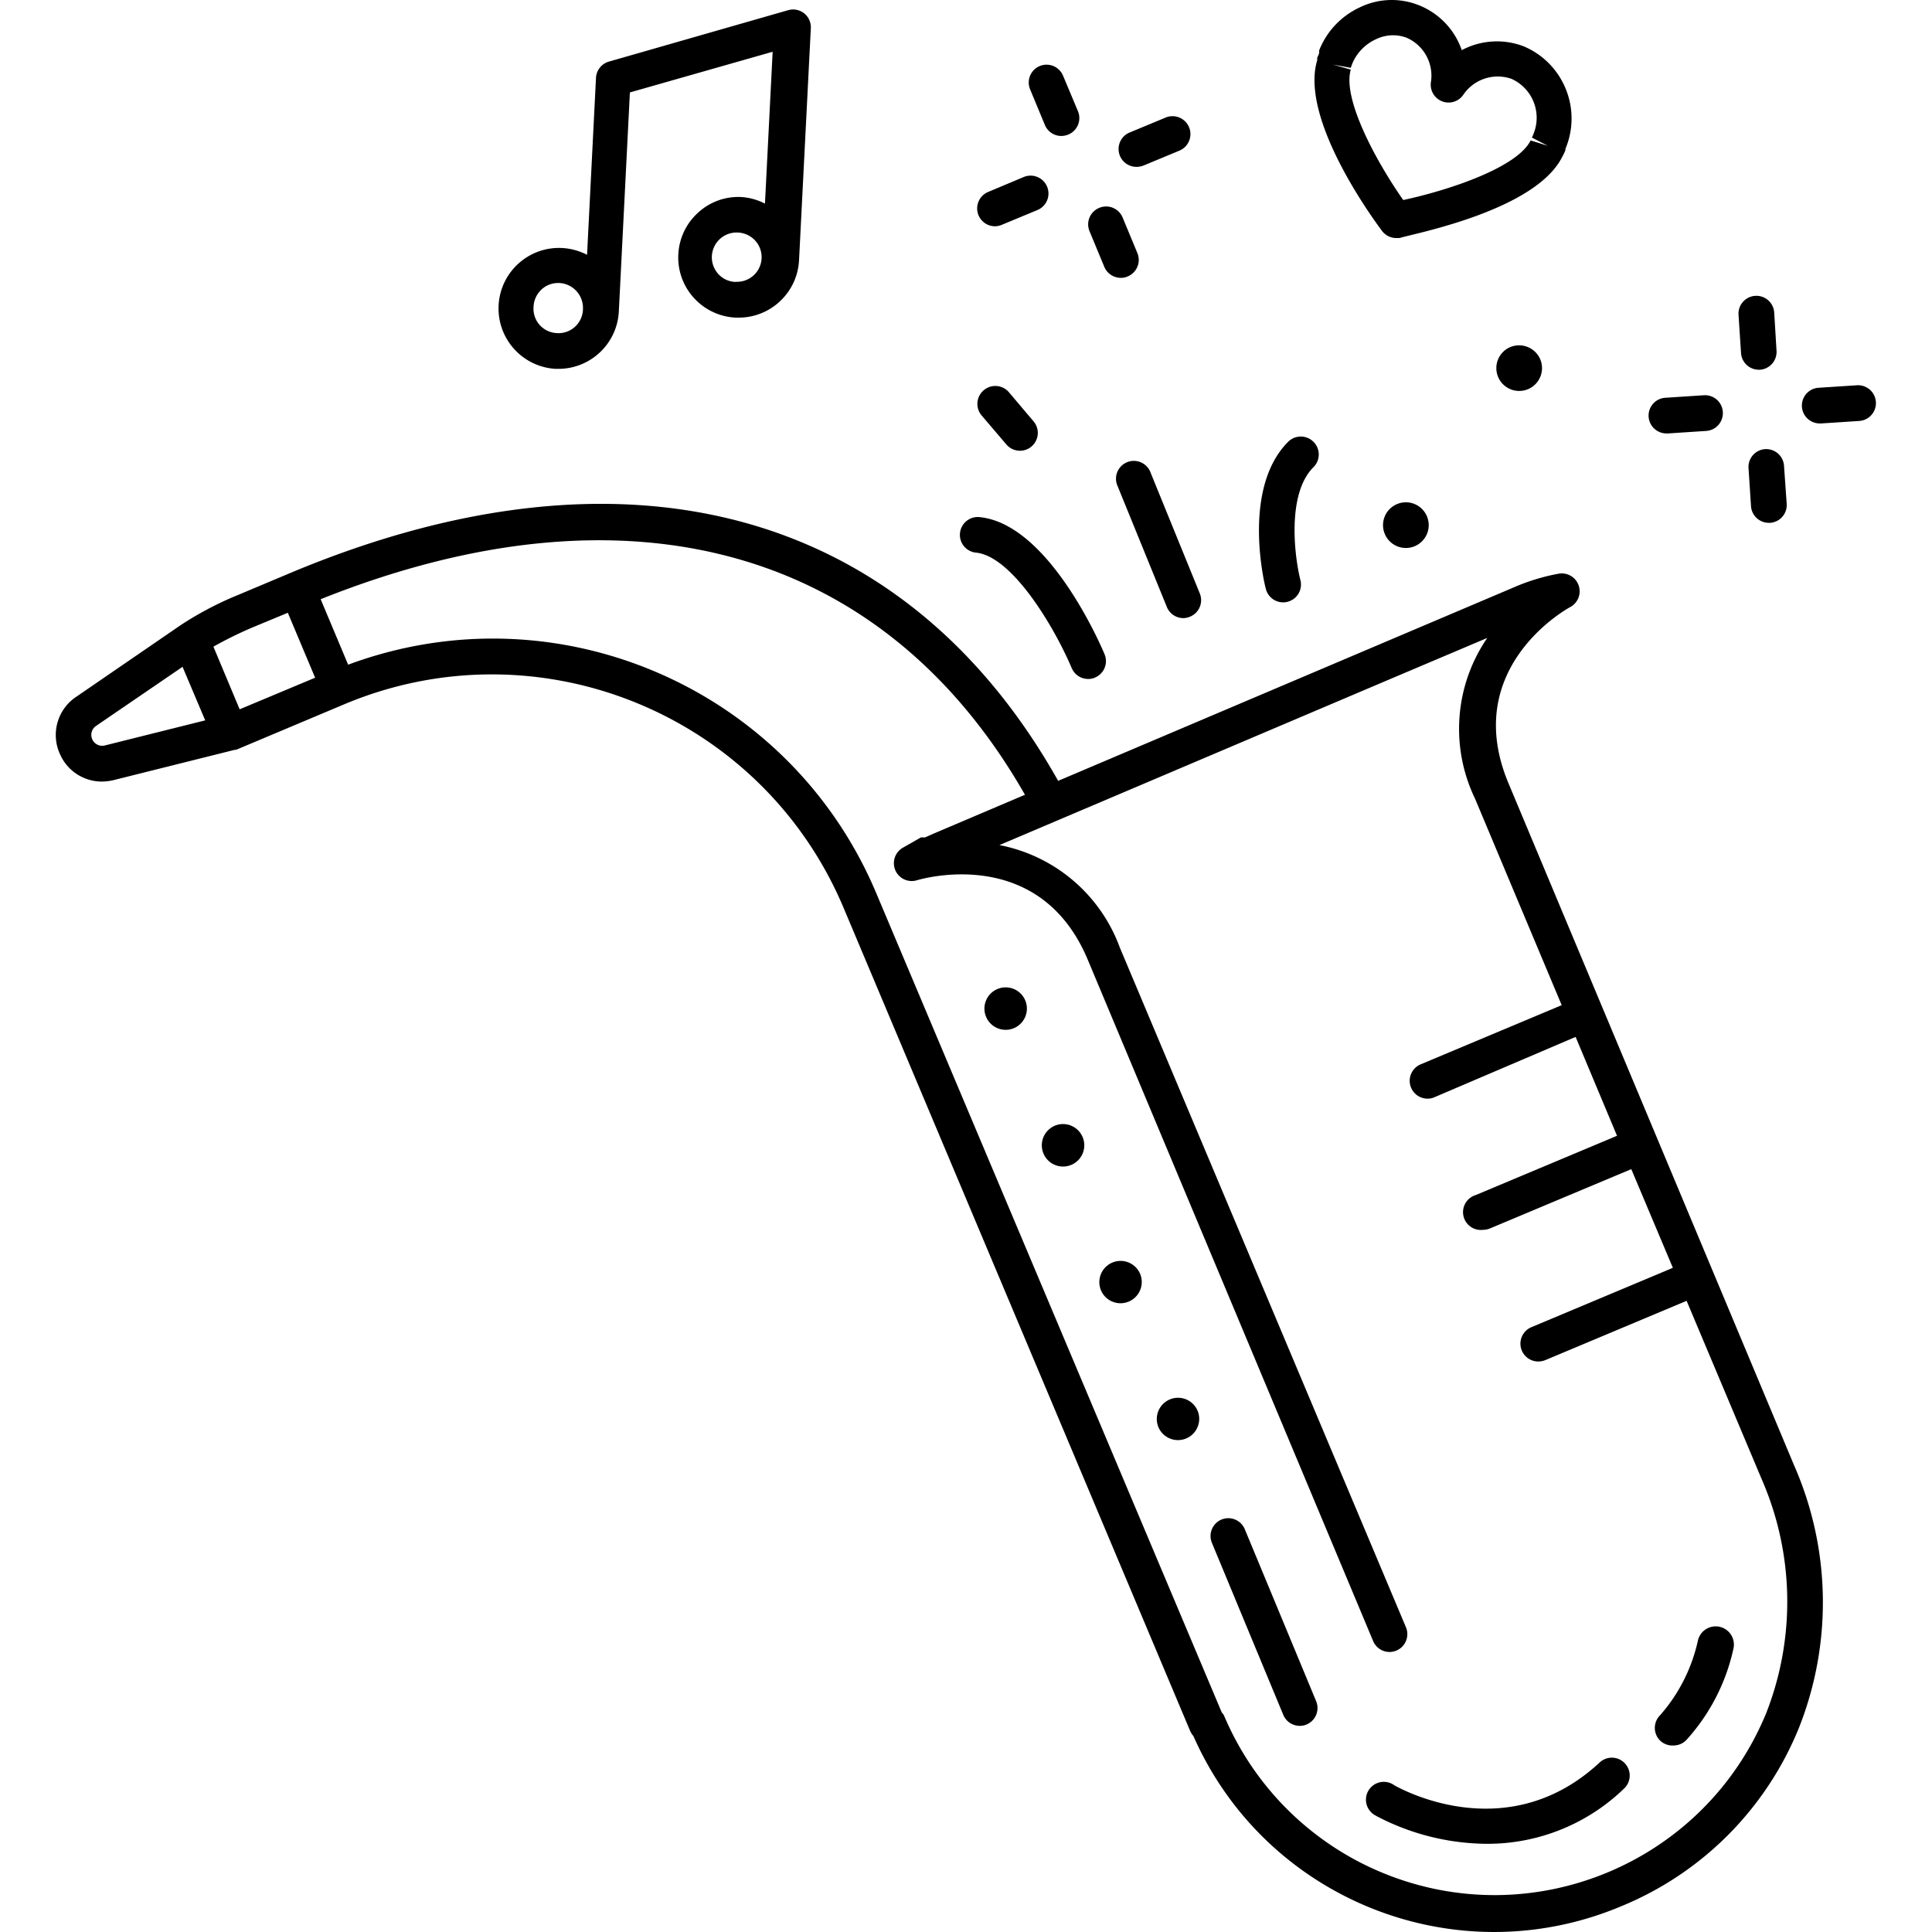
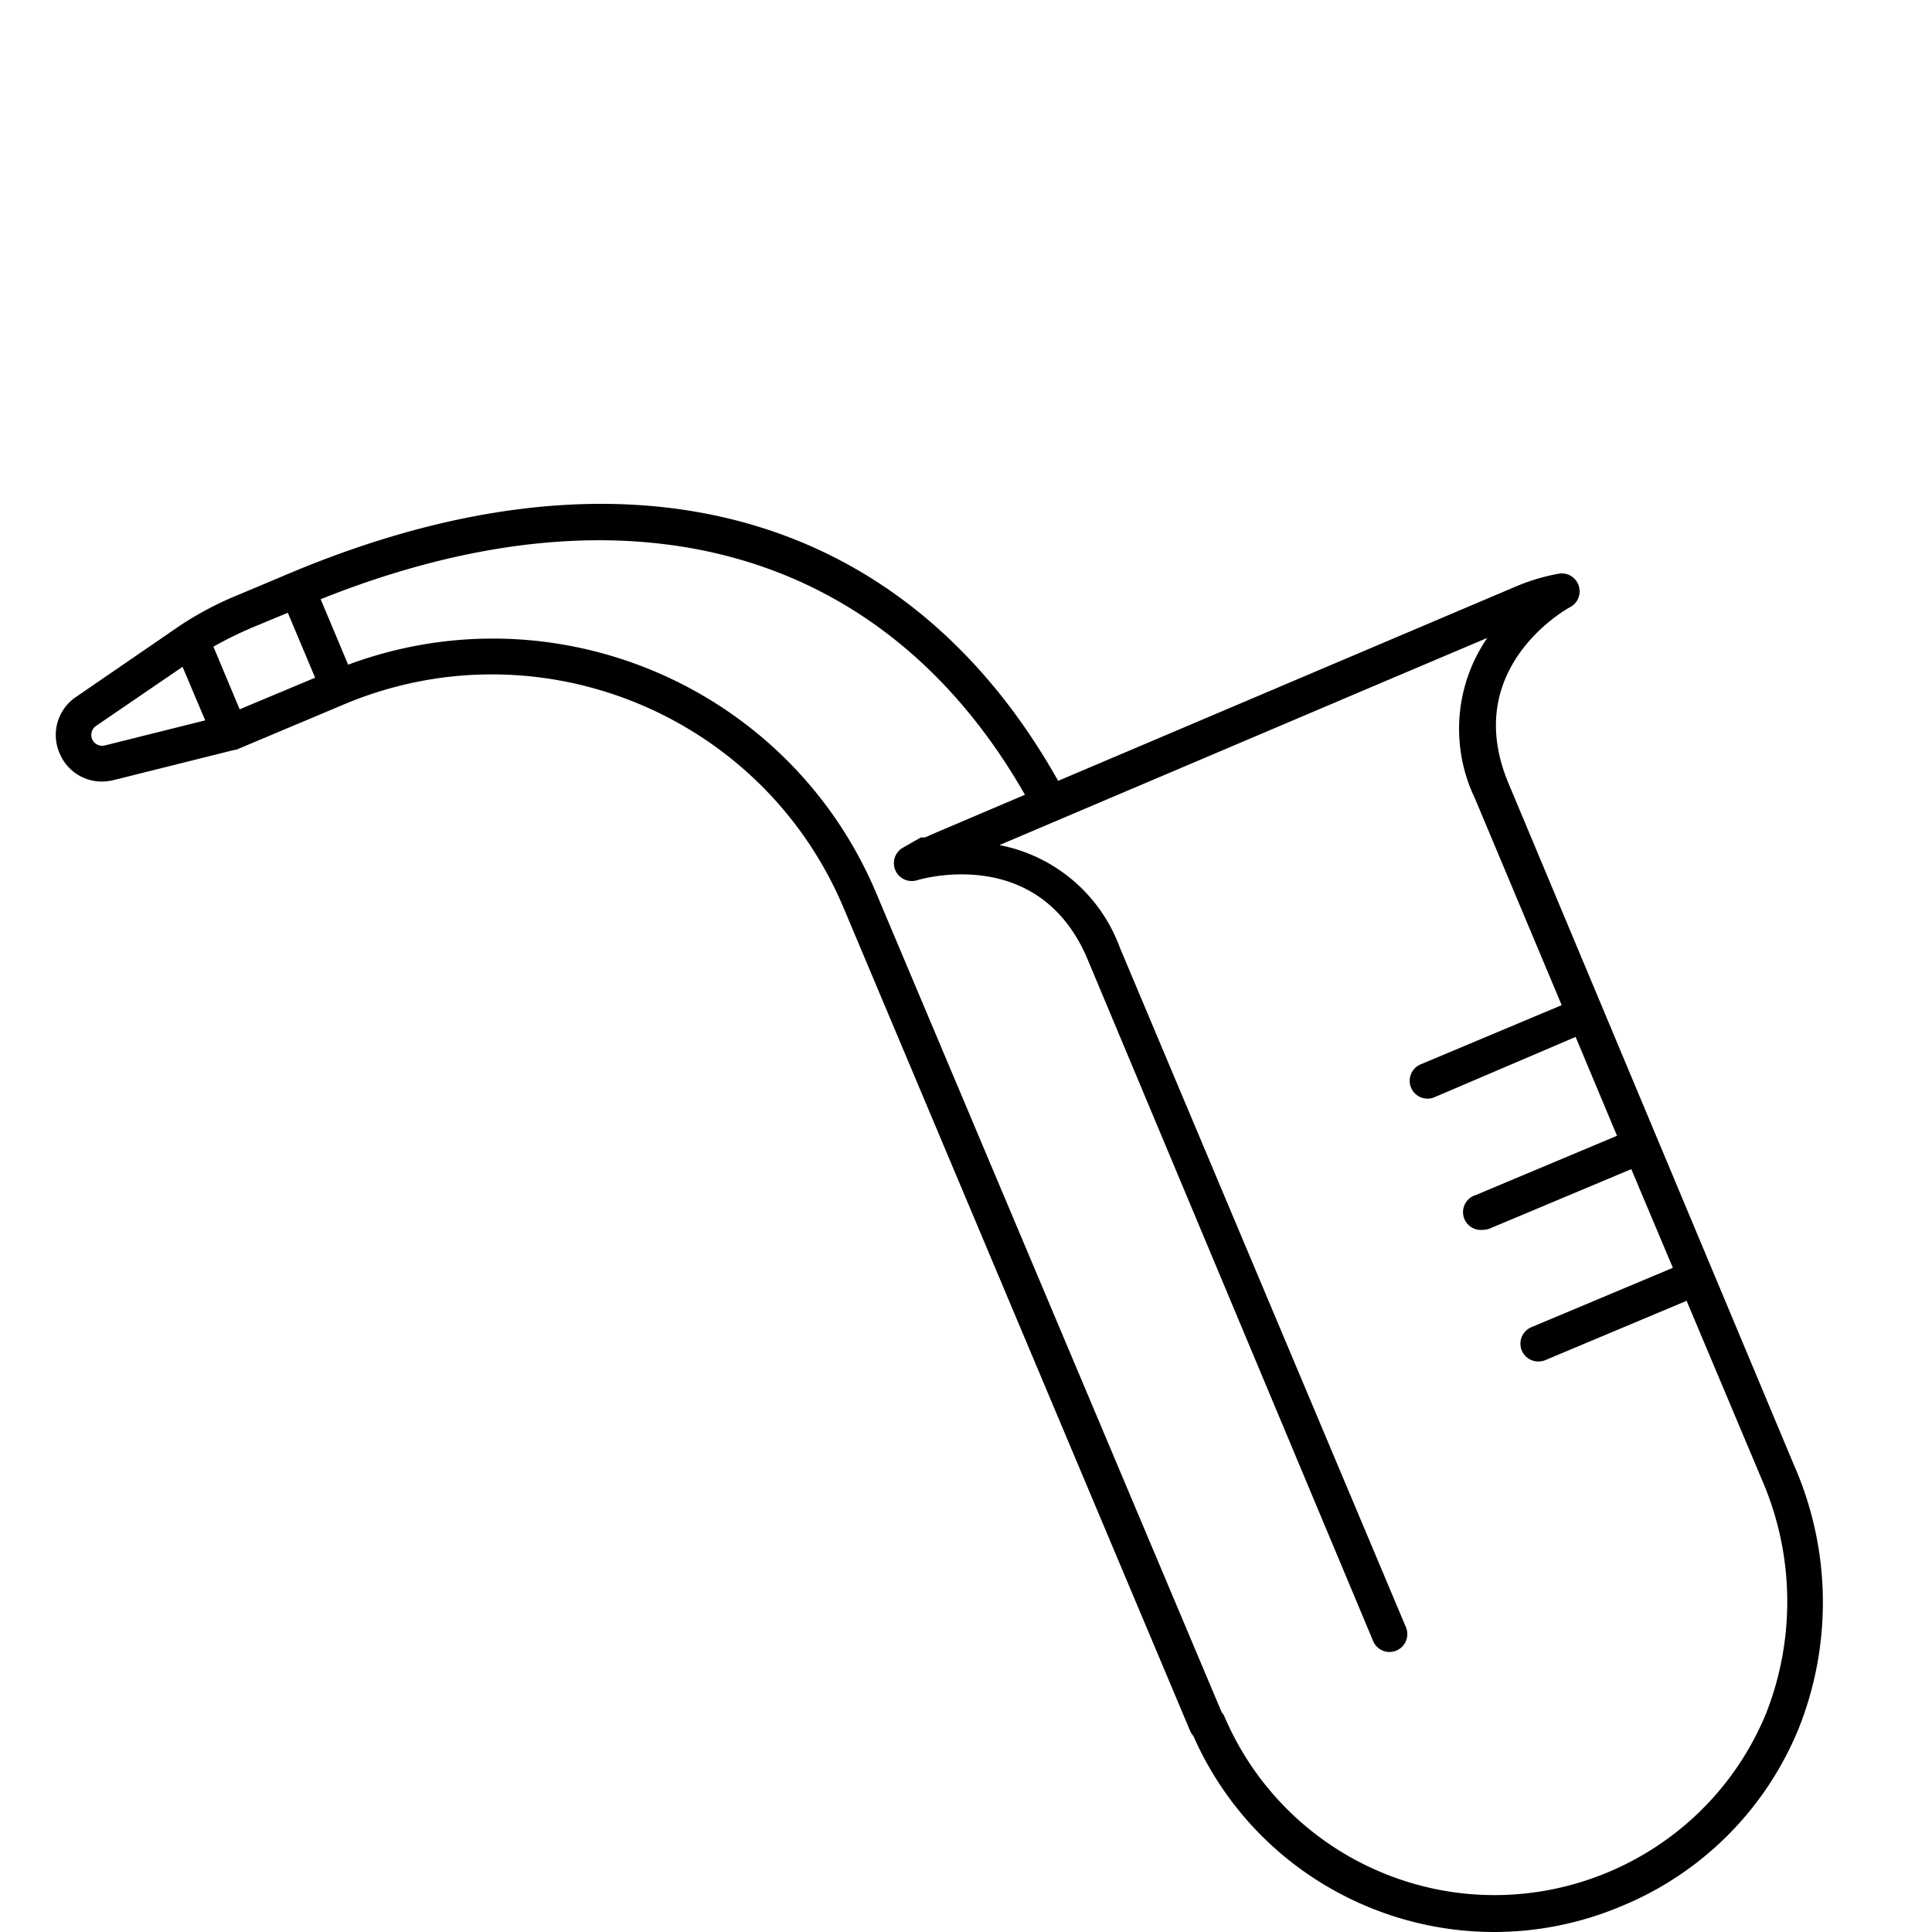
<svg xmlns="http://www.w3.org/2000/svg" version="1.1" width="512" height="512" x="0" y="0" viewBox="0 0 433.092 433.092" style="enable-background:new 0 0 512 512" xml:space="preserve">
  <g>
-     <path d="M268.472 316.269a4.76 4.76 0 0 0-8.804 3.622l.013.031a4.76 4.76 0 0 0 8.791-3.653zM255.592 285.589a4.76 4.76 0 0 0-8.804 3.622l.013.031a4.76 4.76 0 0 0 8.791-3.653zM242.683 254.881a4.76 4.76 0 0 0-8.764 3.718l.001.003a4.76 4.76 0 0 0 8.763-3.721zM229.824 224.249a4.76 4.76 0 1 0-2.56 6.24l.017-.007a4.76 4.76 0 0 0 2.543-6.233zM341.601 10.402a16.76 16.76 0 0 0-13.92.84 16.681 16.681 0 0 0-9.64-10.08 16.356 16.356 0 0 0-13.28.52 17.802 17.802 0 0 0-9.04 9.6 2.157 2.157 0 0 0 0 .44c0 .44-.32.84-.44 1.24v.52c-4 13.16 12.64 35.76 14.52 38.28a4 4 0 0 0 3.2 1.6h.72c2.8-.92 30.4-6.04 36.48-18.2l.32-.6c.15-.299.284-.606.4-.92v-.28c3.743-8.914-.423-19.178-9.32-22.96zm1.52 21.08c-3.04 6.08-18.2 11.12-28.56 13.36-6.08-8.68-13.68-22.68-11.76-29.24l-4-1.12 4 .72.28-.8a10.438 10.438 0 0 1 5.44-5.64 8.68 8.68 0 0 1 6.76-.32 9.28 9.28 0 0 1 5.48 10 4 4 0 0 0 7.24 2.84 9.32 9.32 0 0 1 10.84-3.6 9.56 9.56 0 0 1 4.84 12.52c-.078.22-.172.433-.28.64l3.56 1.84-3.84-1.2zM180.281 3.002a4.001 4.001 0 0 0-3.6-.72l-40.16 11.52a4.001 4.001 0 0 0-2.92 3.68l-2 39.64a13.799 13.799 0 0 0-5.48-1.52c-7.478-.442-13.898 5.262-14.34 12.74-.442 7.478 5.262 13.898 12.74 14.34h.68c7.201-.011 13.138-5.649 13.52-12.84l2.48-49.12 32-9.12-1.72 34.04a13.48 13.48 0 0 0-5.4-1.48 13.32 13.32 0 0 0-9.56 3.48c-5.553 4.992-6.009 13.54-1.017 19.093a13.52 13.52 0 0 0 9.417 4.467h.68c7.216-.012 13.158-5.673 13.52-12.88l2.64-52a4.001 4.001 0 0 0-1.48-3.32zm-55.156 71.683-.124-.003a5.598 5.598 0 0 1-4-1.8 5.48 5.48 0 0 1-1.4-4 5.598 5.598 0 0 1 1.8-4 5.44 5.44 0 0 1 3.72-1.44h.28a5.6 5.6 0 0 1 5.28 5.84 5.481 5.481 0 0 1-5.556 5.403zm43.816-12.964a5.518 5.518 0 0 1-4.061 1.441l.12.04a5.44 5.44 0 0 1-4-1.8 5.56 5.56 0 0 1 4-9.28h.28a5.598 5.598 0 0 1 4 1.8 5.518 5.518 0 0 1-.339 7.799zM319.881 115.762a5.12 5.12 0 0 0-6.689-2.773l-.031.013a5.12 5.12 0 1 0 6.72 2.76zM345.281 80.562a5.16 5.16 0 0 0-6.72-2.76 5.12 5.12 0 1 0 6.72 2.76zM241.647 24.936l-.006-.014-3.36-8a4 4 0 0 0-5.2-2.12 4 4 0 0 0-2.16 5.24l3.32 8a4 4 0 0 0 3.68 2.44 4.351 4.351 0 0 0 1.56-.32 4 4 0 0 0 2.166-5.226zM254.967 56.736l-.006-.014-3.32-8a4 4 0 0 0-5.24-2.12 4 4 0 0 0-2.166 5.226l.006.014 3.32 8a4 4 0 0 0 3.72 2.44c.524.009 1.044-.1 1.52-.32a4 4 0 0 0 2.166-5.226zM266.541 28.502a4.016 4.016 0 0 0-5.26-2.14l-8 3.32a4 4 0 0 0 1.56 7.72 4.351 4.351 0 0 0 1.56-.32l8-3.32a4.017 4.017 0 0 0 2.14-5.26zM234.727 41.856l-.006-.014a4 4 0 0 0-5.226-2.166l-.014.006-8 3.36a4 4 0 0 0 1.56 7.68 3.993 3.993 0 0 0 1.52-.32l8-3.32a4 4 0 0 0 2.166-5.226zM397.721 70.082a4 4 0 0 0-4.28-3.76 4 4 0 0 0-3.72 4.24l.56 8.56a4 4 0 0 0 4 3.76h.24a4 4 0 0 0 3.72-4.24l-.52-8.56zM399.921 104.442a4 4 0 0 0-4.226-3.761l-.014.001a4 4 0 0 0-3.72 4.24l.56 8.56a4 4 0 0 0 4 3.72h.28a4 4 0 0 0 3.72-4.24l-.6-8.52zM416.321 86.362l-8.6.56a4.003 4.003 0 0 0 .28 8h.24l8.6-.56a4.009 4.009 0 0 0-.52-8zM386.201 92.322a4 4 0 0 0-4.24-3.72l-8.56.56a4.002 4.002 0 0 0 .24 8h.28l8.56-.56a4 4 0 0 0 3.721-4.26l-.001-.02zM364.281 395.322a4 4 0 0 0-5.651-.267l-.029.027c-20.84 19.4-44.96 5.72-46.04 5.12a4.001 4.001 0 1 0-4.001 6.88h-.04a53.884 53.884 0 0 0 24.8 6.24 44.001 44.001 0 0 0 30.72-12.36 4 4 0 0 0 .241-5.64zM295.041 381.362l-16-38.56a4 4 0 0 0-5.24-2.16 4 4 0 0 0-2.12 5.24l16 38.56a4 4 0 0 0 3.68 2.44c.537.01 1.07-.1 1.56-.32a4 4 0 0 0 2.12-5.2z" fill="#000000" opacity="1" data-original="#000000" />
    <path d="m402.161 328.442-64-152.84c-10.8-25.72 12.84-39 13.84-39.52a4 4 0 0 0 1.88-4.84 4 4 0 0 0-4.48-2.64 45.822 45.822 0 0 0-9.52 2.84l-102.68 43.6c-34.36-61.12-97.08-78.08-172.12-46.6l-11.6 4.88a75.016 75.016 0 0 0-12.96 6.8l-23.32 16a10.28 10.28 0 0 0-3.76 12.92 10.24 10.24 0 0 0 9.4 6.16 11.98 11.98 0 0 0 2.6-.32l27.2-6.8h.28l24.24-10.2c43.542-18.301 93.675 2.161 111.976 45.703l.024.057 77.64 184.4c.183.407.426.785.72 1.12 16.23 36.781 58.959 53.749 96 38.12a72.796 72.796 0 0 0 39.76-40 76.36 76.36 0 0 0-1.12-58.84zm-378.72-161.32a2.44 2.44 0 0 1-1.96-4.36l19.44-13.28 5.08 12-22.56 5.64zm30.28-8.12-5.88-14.04a88.432 88.432 0 0 1 8.68-4.28l8-3.32 6.12 14.56-16.92 7.08zm342.2 225.04c-13.85 33.621-52.334 49.649-85.955 35.799a65.838 65.838 0 0 1-35.565-35.239 3.024 3.024 0 0 0-.52-.72l-77.36-183.44c-19.298-46.155-71.582-68.854-118.48-51.44l-6.16-14.68c68.88-27.52 126.2-11.64 157.88 43.84l-20.32 8.64-2.08.92h-.92l-4 2.28a4 4 0 0 0 3.12 7.32c1.12-.32 27.4-8 38.24 17.72l64 152.8a4 4 0 0 0 3.68 2.48 4.351 4.351 0 0 0 1.56-.32 4 4 0 0 0 2.12-5.24l-64.12-152.32a36.001 36.001 0 0 0-27-23l87.08-37 22.28-9.44a36 36 0 0 0-2.76 36l19.44 46.32-31.64 13.28a4 4 0 0 0 1.56 7.68 3.63 3.63 0 0 0 1.56-.32l31.64-13.52 9.28 22.16-31.64 13.28a4 4 0 0 0 1.68 7.8 3.993 3.993 0 0 0 1.52-.32l31.64-13.28 9.32 22.12-31.64 13.28a4 4 0 0 0 1.52 7.72 4.351 4.351 0 0 0 1.56-.32l31.64-13.28 16.84 40a68.565 68.565 0 0 1 1 52.44z" fill="#000000" opacity="1" data-original="#000000" />
-     <path d="M385.421 364.662a4.083 4.083 0 0 0-4.82 3.18 37.525 37.525 0 0 1-8.48 16.68 4 4 0 0 0 0 5.64 4.002 4.002 0 0 0 3.04 1.12 4 4 0 0 0 2.84-1.2 44.518 44.518 0 0 0 10.6-20.6 4.083 4.083 0 0 0-3.18-4.82zM294.464 99.065l-.023-.023a4 4 0 0 0-5.657-.023l-.023.023c-10.48 10.48-5.28 32-5.04 32.8a4 4 0 1 0 7.76-1.921c-1.24-4.96-3.12-19.16 2.96-25.2a4 4 0 0 0 .023-5.656zM268.961 133.042l-11-27a4 4 0 1 0-7.4 3l11 27a4 4 0 0 0 3.72 2.52 3.988 3.988 0 0 0 1.48-.32 4 4 0 0 0 2.2-5.2zM231.681 94.442l-5.52-6.52a4 4 0 0 0-5.64-.44 4 4 0 0 0-.483 5.636l.003.004 5.56 6.52a4 4 0 1 0 6.08-5.2zM247.601 146.642c-1.24-2.96-12.8-29.2-28-30.72a4 4 0 0 0-4.4 3.556v.004a4 4 0 0 0 3.556 4.4h.004c8 .76 17.4 16.28 21.48 25.88a4 4 0 0 0 3.68 2.44c.537.01 1.07-.1 1.56-.32a4.001 4.001 0 0 0 2.12-5.24z" fill="#000000" opacity="1" data-original="#000000" />
  </g>
</svg>